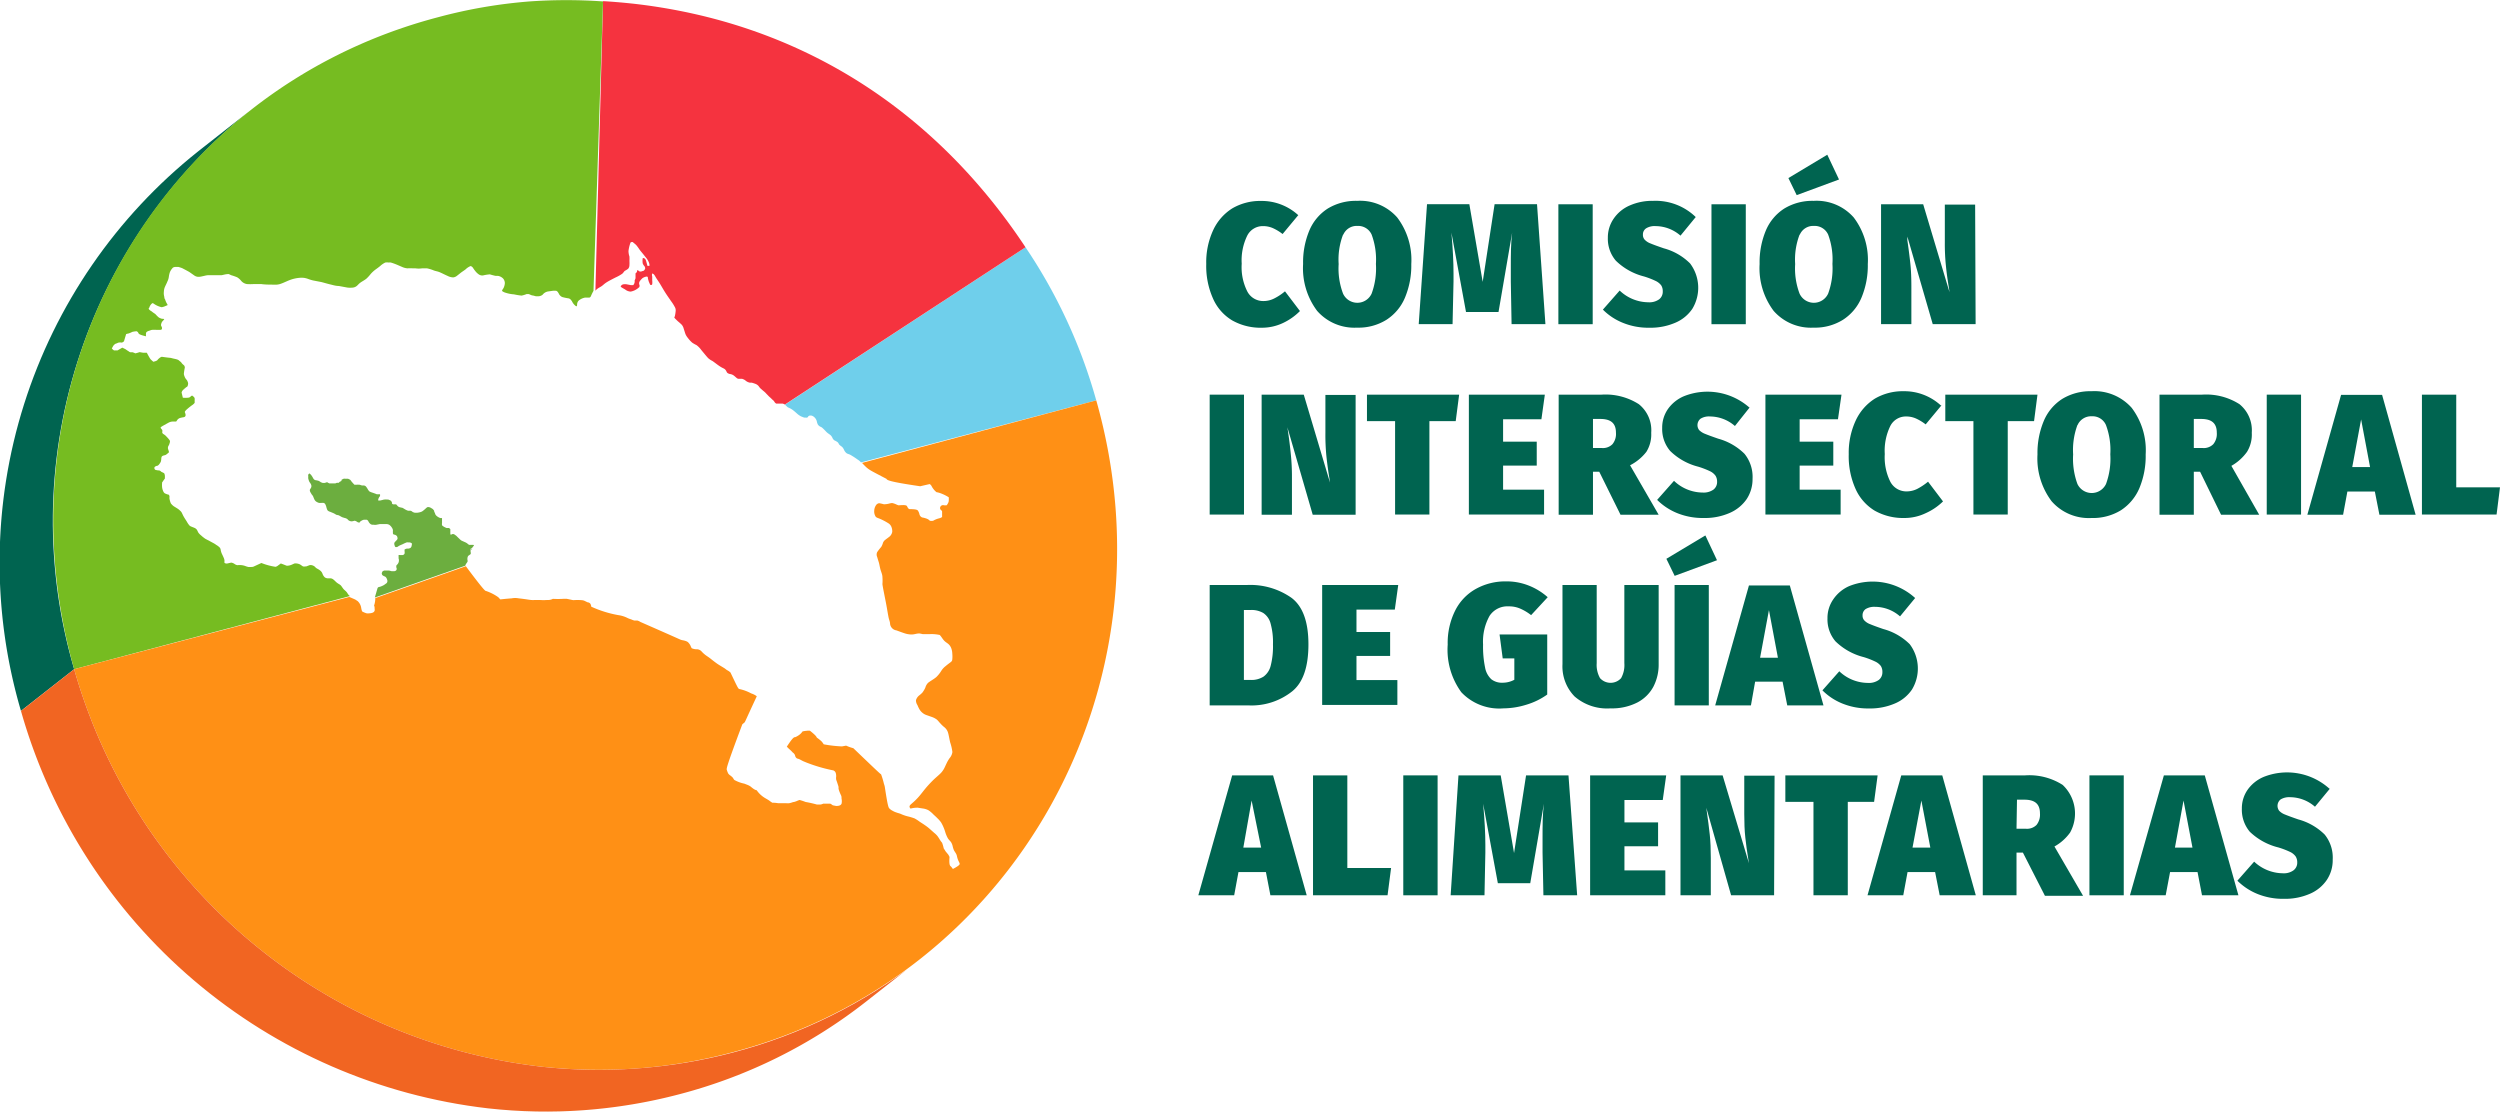
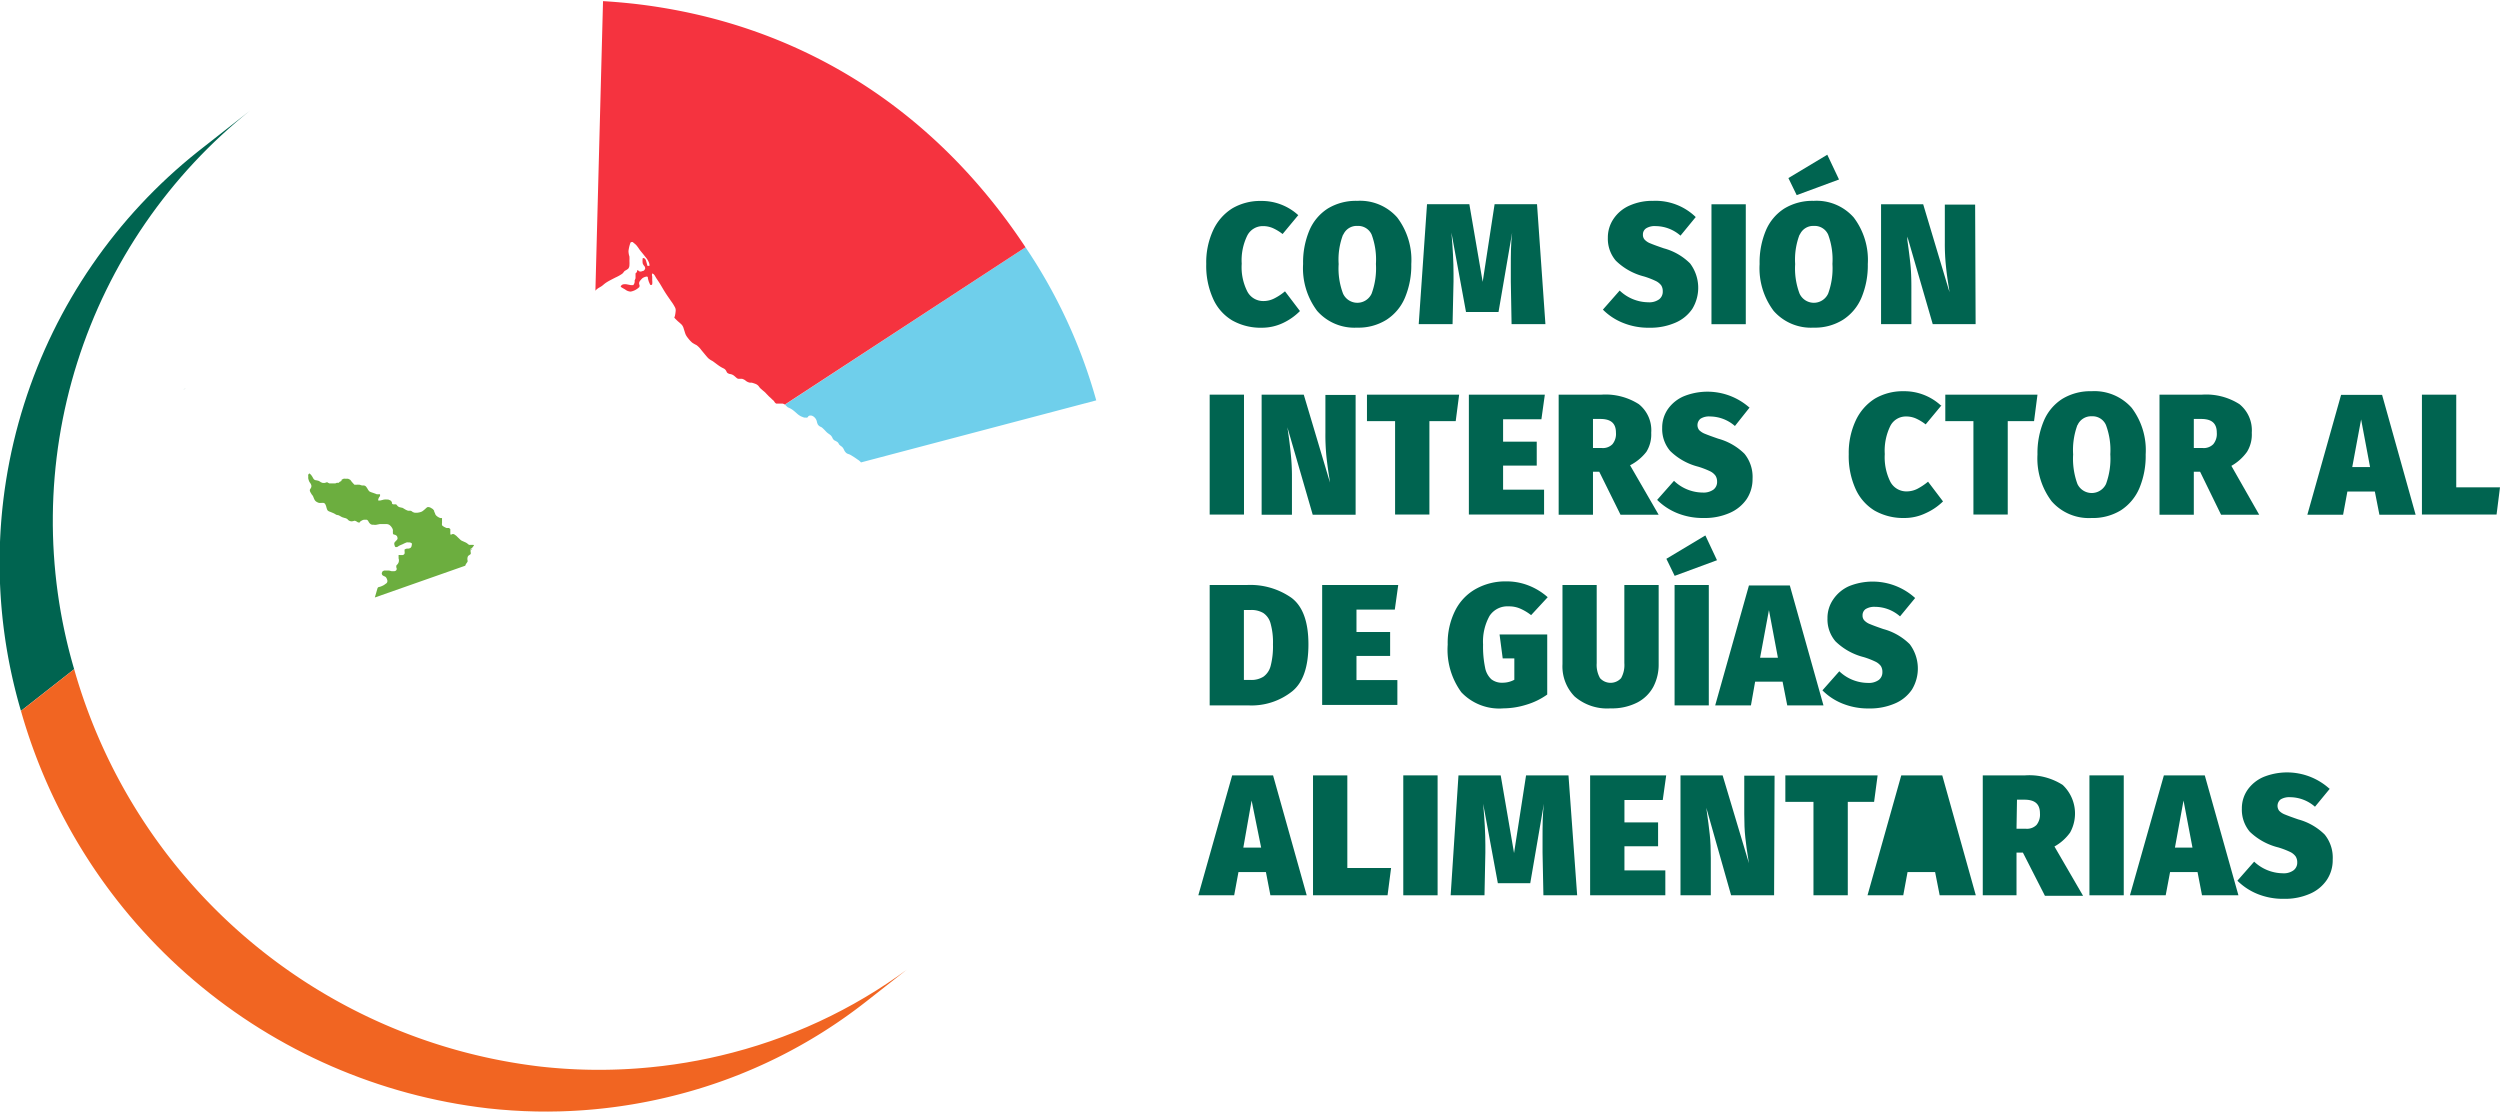
<svg xmlns="http://www.w3.org/2000/svg" viewBox="0 0 262.26 116.61">
  <defs>
    <style>.cls-1{fill:none;}.cls-2{fill:#006450;}.cls-3{fill:#6fcfeb;}.cls-4{fill:#f5333f;}.cls-5{fill:#3d7023;}.cls-6{fill:#6cae3f;}.cls-7{fill:#00604d;}.cls-8{clip-path:url(#clip-path);}.cls-9{fill:#76bc21;}.cls-10{fill:#ff9015;}.cls-11{clip-path:url(#clip-path-2);}.cls-12{fill:#f16522;}</style>
    <clipPath id="clip-path" transform="translate(0)">
      <path class="cls-1" d="M20.76,15.9A55.13,55.13,0,0,0,2.19,74.58L7.78,70.2A55.11,55.11,0,0,1,26.35,11.51Z" />
    </clipPath>
    <clipPath id="clip-path-2" transform="translate(0)">
      <path class="cls-1" d="M2.19,74.58a57.87,57.87,0,0,0,49,41.69,55,55,0,0,0,20.09-1.47,53.66,53.66,0,0,0,19.59-9.7l5.58-4.38a53.74,53.74,0,0,1-19.59,9.7A54.8,54.8,0,0,1,67,112.07a56,56,0,0,1-10.28-.18A57.86,57.86,0,0,1,7.78,70.2Z" />
    </clipPath>
  </defs>
  <title>icn-logo-comision</title>
  <g id="Capa_2" data-name="Capa 2">
    <g id="rollover">
      <path class="cls-2" d="M136.21,22.55l-1.66,2a5.08,5.08,0,0,0-1-.61,2.55,2.55,0,0,0-1.06-.22,1.82,1.82,0,0,0-1.65,1,5.9,5.9,0,0,0-.58,2.94,5.64,5.64,0,0,0,.59,2.92,1.87,1.87,0,0,0,1.69,1,2.45,2.45,0,0,0,1.11-.26,5.66,5.66,0,0,0,1.15-.76l1.57,2.07a6.2,6.2,0,0,1-1.77,1.25,5.16,5.16,0,0,1-2.23.5,6.05,6.05,0,0,1-3.11-.77,5,5,0,0,1-2-2.27,8.36,8.36,0,0,1-.72-3.65,8,8,0,0,1,.73-3.55,5.35,5.35,0,0,1,2-2.28,5.78,5.78,0,0,1,3-.78,5.68,5.68,0,0,1,3.91,1.48" transform="translate(0)" />
      <path class="cls-2" d="M146.57,22.81a7.36,7.36,0,0,1,1.48,4.89,8.73,8.73,0,0,1-.67,3.54,5.09,5.09,0,0,1-1.94,2.31,5.52,5.52,0,0,1-3.07.82,5.2,5.2,0,0,1-4.2-1.76,7.45,7.45,0,0,1-1.47-4.91,8.65,8.65,0,0,1,.66-3.53,5.06,5.06,0,0,1,1.94-2.3,5.68,5.68,0,0,1,3.07-.8,5.19,5.19,0,0,1,4.2,1.74m-5.68,1.81a7.32,7.32,0,0,0-.46,3.08,7.46,7.46,0,0,0,.46,3.1,1.65,1.65,0,0,0,3,0,7.69,7.69,0,0,0,.45-3.11,7.53,7.53,0,0,0-.45-3.08,1.55,1.55,0,0,0-1.49-.91,1.53,1.53,0,0,0-1.48.91" transform="translate(0)" />
      <path class="cls-2" d="M162.12,34h-3.55l-.08-4.47c0-.35,0-.87,0-1.57,0-1.23,0-2.41.14-3.56l-1.43,8.33h-3.41l-1.53-8.33c.15,1.68.22,3.11.22,4.3v.82L152.38,34h-3.55l.87-12.58h4.44l1.4,8.15,1.25-8.15h4.45Z" transform="translate(0)" />
-       <rect class="cls-2" x="163.48" y="21.43" width="3.6" height="12.58" />
      <path class="cls-2" d="M177.88,22.78l-1.59,1.94a4,4,0,0,0-2.6-1,1.71,1.71,0,0,0-1,.23.76.76,0,0,0-.34.67.73.73,0,0,0,.19.53,1.6,1.6,0,0,0,.61.39c.28.12.75.29,1.39.51a6.16,6.16,0,0,1,2.76,1.59,4.25,4.25,0,0,1,.23,4.76,4.07,4.07,0,0,1-1.77,1.45,6.55,6.55,0,0,1-2.73.53,7.06,7.06,0,0,1-2.82-.53,6.19,6.19,0,0,1-2.06-1.37l1.76-2a4.4,4.4,0,0,0,3,1.23,1.76,1.76,0,0,0,1.14-.31,1,1,0,0,0,.38-.83,1.14,1.14,0,0,0-.16-.63,1.56,1.56,0,0,0-.59-.47,8.53,8.53,0,0,0-1.22-.47,6.53,6.53,0,0,1-2.95-1.65,3.54,3.54,0,0,1-.84-2.41,3.47,3.47,0,0,1,.61-2A3.91,3.91,0,0,1,171,21.54a5.84,5.84,0,0,1,2.42-.47,6.05,6.05,0,0,1,4.48,1.71" transform="translate(0)" />
      <rect class="cls-2" x="179.54" y="21.43" width="3.6" height="12.58" />
      <path class="cls-2" d="M194.46,22.81a7.36,7.36,0,0,1,1.48,4.89,8.73,8.73,0,0,1-.67,3.54,5.09,5.09,0,0,1-1.94,2.31,5.52,5.52,0,0,1-3.07.82,5.2,5.2,0,0,1-4.2-1.76,7.45,7.45,0,0,1-1.47-4.91,8.65,8.65,0,0,1,.66-3.53,5.06,5.06,0,0,1,1.94-2.3,5.68,5.68,0,0,1,3.07-.8,5.19,5.19,0,0,1,4.2,1.74m-2.77-6.58,1.23,2.6-4.44,1.64-.87-1.79Zm-2.91,8.39a7.32,7.32,0,0,0-.46,3.08,7.46,7.46,0,0,0,.46,3.1,1.65,1.65,0,0,0,3,0,7.69,7.69,0,0,0,.45-3.11,7.53,7.53,0,0,0-.45-3.08,1.55,1.55,0,0,0-1.49-.91,1.53,1.53,0,0,0-1.48.91" transform="translate(0)" />
      <path class="cls-2" d="M207.25,34h-4.5l-2.66-9.18,0,.39c.13.88.23,1.69.31,2.42s.11,1.55.11,2.46V34h-3.18V21.43h4.42l2.76,9.22-.05-.38c-.14-.84-.25-1.61-.32-2.33a22.49,22.49,0,0,1-.12-2.48v-4h3.18Z" transform="translate(0)" />
      <rect class="cls-2" x="126.9" y="41.4" width="3.6" height="12.58" />
      <path class="cls-2" d="M142.21,54h-4.5l-2.66-9.18.06.39c.13.88.23,1.69.3,2.42a22.75,22.75,0,0,1,.12,2.46V54h-3.18V41.4h4.42l2.75,9.22-.05-.38c-.14-.84-.24-1.61-.32-2.33a22.71,22.71,0,0,1-.11-2.48v-4h3.17Z" transform="translate(0)" />
      <polygon class="cls-2" points="153.07 41.4 152.71 44.18 149.95 44.18 149.95 53.98 146.35 53.98 146.35 44.18 143.4 44.18 143.4 41.4 153.07 41.4" />
      <polygon class="cls-2" points="162.06 41.4 161.7 43.98 157.68 43.98 157.68 46.33 161.21 46.33 161.21 48.84 157.68 48.84 157.68 51.37 161.98 51.37 161.98 53.98 154.09 53.98 154.09 41.4 162.06 41.4" />
      <path class="cls-2" d="M167.77,49.49h-.66V54h-3.6V41.4H168a6.49,6.49,0,0,1,3.92,1,3.5,3.5,0,0,1,1.3,3,3.45,3.45,0,0,1-.51,2A5.1,5.1,0,0,1,171,48.81L174,54h-4ZM167.11,47h.94a1.4,1.4,0,0,0,1.1-.4,1.69,1.69,0,0,0,.37-1.21c0-1-.55-1.44-1.64-1.44h-.77Z" transform="translate(0)" />
      <path class="cls-2" d="M183.54,42.75,182,44.69a4,4,0,0,0-2.6-1,1.67,1.67,0,0,0-1,.23.86.86,0,0,0-.15,1.2,1.78,1.78,0,0,0,.61.39c.29.12.75.29,1.39.51A6.26,6.26,0,0,1,183,47.6a3.84,3.84,0,0,1,.85,2.62,3.79,3.79,0,0,1-.62,2.14,4.16,4.16,0,0,1-1.78,1.45,6.47,6.47,0,0,1-2.72.53,7.14,7.14,0,0,1-2.83-.53,6.4,6.4,0,0,1-2.06-1.37l1.77-2a4.38,4.38,0,0,0,3,1.23,1.78,1.78,0,0,0,1.14-.31,1,1,0,0,0,.38-.83,1.14,1.14,0,0,0-.17-.63,1.52,1.52,0,0,0-.58-.47,9,9,0,0,0-1.22-.47,6.48,6.48,0,0,1-2.95-1.65,3.54,3.54,0,0,1-.84-2.41,3.4,3.4,0,0,1,.61-2,3.94,3.94,0,0,1,1.68-1.34,6.65,6.65,0,0,1,6.91,1.24" transform="translate(0)" />
-       <polygon class="cls-2" points="193.18 41.4 192.81 43.98 188.79 43.98 188.79 46.33 192.32 46.33 192.32 48.84 188.79 48.84 188.79 51.37 193.09 51.37 193.09 53.98 185.2 53.98 185.2 41.4 193.18 41.4" />
      <path class="cls-2" d="M203.67,42.52l-1.66,2a5.08,5.08,0,0,0-1-.61,2.52,2.52,0,0,0-1.06-.22,1.82,1.82,0,0,0-1.65,1,5.9,5.9,0,0,0-.58,2.94,5.75,5.75,0,0,0,.59,2.92,1.9,1.9,0,0,0,1.7,1,2.51,2.51,0,0,0,1.11-.26,6.41,6.41,0,0,0,1.14-.76l1.57,2.07A6.2,6.2,0,0,1,202,53.84a5.13,5.13,0,0,1-2.23.5,6.08,6.08,0,0,1-3.11-.77,5.1,5.1,0,0,1-2-2.27,8.36,8.36,0,0,1-.72-3.65,8,8,0,0,1,.74-3.55,5.4,5.4,0,0,1,2-2.28,5.78,5.78,0,0,1,3-.78,5.68,5.68,0,0,1,3.91,1.48" transform="translate(0)" />
      <polygon class="cls-2" points="213.74 41.4 213.38 44.18 210.62 44.18 210.62 53.98 207.02 53.98 207.02 44.18 204.07 44.18 204.07 41.4 213.74 41.4" />
      <path class="cls-2" d="M223.62,42.78a7.36,7.36,0,0,1,1.47,4.89,8.74,8.74,0,0,1-.66,3.54,5.17,5.17,0,0,1-1.94,2.32,5.6,5.6,0,0,1-3.07.81,5.18,5.18,0,0,1-4.2-1.76,7.46,7.46,0,0,1-1.48-4.91,8.65,8.65,0,0,1,.67-3.53,5.06,5.06,0,0,1,1.94-2.3,5.68,5.68,0,0,1,3.07-.8,5.22,5.22,0,0,1,4.2,1.74m-5.69,1.81a7.53,7.53,0,0,0-.45,3.08,7.67,7.67,0,0,0,.45,3.1,1.66,1.66,0,0,0,3,0,7.69,7.69,0,0,0,.45-3.11,7.49,7.49,0,0,0-.46-3.08,1.53,1.53,0,0,0-1.48-.91,1.55,1.55,0,0,0-1.49.91" transform="translate(0)" />
      <path class="cls-2" d="M230.8,49.49h-.66V54h-3.6V41.4H231a6.5,6.5,0,0,1,3.93,1,3.52,3.52,0,0,1,1.29,3,3.45,3.45,0,0,1-.5,2,5.1,5.1,0,0,1-1.64,1.47L237,54h-4ZM230.14,47h.94a1.4,1.4,0,0,0,1.1-.4,1.69,1.69,0,0,0,.37-1.21c0-1-.55-1.44-1.64-1.44h-.77Z" transform="translate(0)" />
-       <rect class="cls-2" x="237.79" y="41.4" width="3.6" height="12.58" />
      <path class="cls-2" d="M249.61,54l-.48-2.44h-2.88L245.8,54h-3.75l3.54-12.58h4.3L253.41,54Zm-2.85-5h1.87L247.69,44Z" transform="translate(0)" />
      <polygon class="cls-2" points="257.67 41.4 257.67 51.12 262.26 51.12 261.9 53.98 254.07 53.98 254.07 41.4 257.67 41.4" />
      <path class="cls-2" d="M135.49,62.72q1.77,1.34,1.77,4.88t-1.7,4.92A6.85,6.85,0,0,1,131,74H126.9V61.37h3.89a7.52,7.52,0,0,1,4.7,1.35m-5,1.27v7.34h.71a2.37,2.37,0,0,0,1.35-.35,2,2,0,0,0,.75-1.14,8.19,8.19,0,0,0,.24-2.24,7.38,7.38,0,0,0-.25-2.19,1.9,1.9,0,0,0-.76-1.1,2.44,2.44,0,0,0-1.31-.32Z" transform="translate(0)" />
      <polygon class="cls-2" points="146.68 61.37 146.32 63.95 142.3 63.95 142.3 66.3 145.83 66.3 145.83 68.81 142.3 68.81 142.3 71.34 146.59 71.34 146.59 73.95 138.7 73.95 138.7 61.37 146.68 61.37" />
      <path class="cls-2" d="M160.45,61.46a6.63,6.63,0,0,1,1.91,1.19l-1.74,1.88a5.25,5.25,0,0,0-1.18-.7,2.92,2.92,0,0,0-1.18-.22,2.23,2.23,0,0,0-2,1,5.53,5.53,0,0,0-.68,3,10.82,10.82,0,0,0,.21,2.41,2.21,2.21,0,0,0,.66,1.24,1.8,1.8,0,0,0,1.17.36,2.59,2.59,0,0,0,1.24-.31V69.07h-1.22l-.33-2.51h5v6.3a7.38,7.38,0,0,1-2.2,1.07,8.26,8.26,0,0,1-2.39.38,5.47,5.47,0,0,1-4.42-1.69,7.56,7.56,0,0,1-1.43-5,7.57,7.57,0,0,1,.79-3.58,5.32,5.32,0,0,1,2.18-2.27,6.35,6.35,0,0,1,3.16-.78,6.25,6.25,0,0,1,2.4.45" transform="translate(0)" />
      <path class="cls-2" d="M174,69.68a5,5,0,0,1-.56,2.37,4,4,0,0,1-1.69,1.65,5.83,5.83,0,0,1-2.8.61,5.2,5.2,0,0,1-3.77-1.25,4.51,4.51,0,0,1-1.27-3.38V61.37h3.59v8.2a2.81,2.81,0,0,0,.35,1.57,1.49,1.49,0,0,0,2.21,0,2.81,2.81,0,0,0,.34-1.57v-8.2H174Z" transform="translate(0)" />
      <path class="cls-2" d="M178.9,56.17l1.22,2.6-4.44,1.64-.87-1.79ZM179.26,74h-3.59V61.37h3.59Z" transform="translate(0)" />
      <path class="cls-2" d="M187.49,74,187,71.51h-2.88L183.68,74h-3.75l3.54-12.58h4.29L191.29,74Zm-2.85-5h1.87L185.57,64Z" transform="translate(0)" />
      <path class="cls-2" d="M200.91,62.73l-1.59,1.93a4,4,0,0,0-2.6-1,1.75,1.75,0,0,0-1,.23.78.78,0,0,0-.33.67.73.73,0,0,0,.19.53,1.6,1.6,0,0,0,.61.39q.42.18,1.38.51a6.21,6.21,0,0,1,2.77,1.59,4.25,4.25,0,0,1,.23,4.76,4.06,4.06,0,0,1-1.77,1.45,6.55,6.55,0,0,1-2.73.53,7.14,7.14,0,0,1-2.83-.53,6.24,6.24,0,0,1-2.06-1.37l1.77-2a4.38,4.38,0,0,0,3,1.22,1.78,1.78,0,0,0,1.14-.31,1,1,0,0,0,.38-.82,1.15,1.15,0,0,0-.16-.64,1.56,1.56,0,0,0-.59-.47,8.53,8.53,0,0,0-1.22-.47,6.53,6.53,0,0,1-2.95-1.65,3.54,3.54,0,0,1-.84-2.41,3.42,3.42,0,0,1,.61-2A3.91,3.91,0,0,1,194,61.48a6.62,6.62,0,0,1,6.9,1.25" transform="translate(0)" />
      <path class="cls-2" d="M133.27,93.92l-.47-2.44h-2.88l-.45,2.44h-3.76l3.55-12.58h4.29l3.53,12.58Zm-2.84-5h1.87l-1-4.94Z" transform="translate(0)" />
      <polygon class="cls-2" points="141.34 81.34 141.34 91.06 145.93 91.06 145.56 93.92 137.74 93.92 137.74 81.34 141.34 81.34" />
      <rect class="cls-2" x="147.21" y="81.34" width="3.6" height="12.58" />
      <path class="cls-2" d="M165.45,93.92h-3.54l-.09-4.47c0-.35,0-.87,0-1.57,0-1.23,0-2.41.14-3.56l-1.43,8.33h-3.4l-1.54-8.33c.15,1.68.23,3.11.23,4.3v.82l-.09,4.48h-3.55L153,81.34h4.43l1.4,8.15,1.26-8.15h4.45Z" transform="translate(0)" />
      <polygon class="cls-2" points="174.79 81.34 174.43 83.92 170.41 83.92 170.41 86.27 173.94 86.27 173.94 88.78 170.41 88.78 170.41 91.31 174.7 91.31 174.7 93.92 166.81 93.92 166.81 81.34 174.79 81.34" />
      <path class="cls-2" d="M186.11,93.92H181.6L179,84.74l.05.39c.13.88.23,1.69.31,2.42s.11,1.55.11,2.46v3.91h-3.18V81.34h4.42l2.76,9.22-.06-.38c-.14-.83-.24-1.61-.32-2.33s-.11-1.54-.11-2.48v-4h3.18Z" transform="translate(0)" />
      <polygon class="cls-2" points="196.97 81.34 196.6 84.12 193.84 84.12 193.84 93.92 190.24 93.92 190.24 84.12 187.29 84.12 187.29 81.34 196.97 81.34" />
-       <path class="cls-2" d="M203.48,93.92,203,91.48h-2.89l-.45,2.44h-3.75l3.54-12.58h4.3l3.52,12.58Zm-2.85-5h1.87l-.94-4.94Z" transform="translate(0)" />
+       <path class="cls-2" d="M203.48,93.92,203,91.48h-2.89l-.45,2.44h-3.75l3.54-12.58h4.3l3.52,12.58Zm-2.85-5l-.94-4.94Z" transform="translate(0)" />
      <path class="cls-2" d="M212.21,89.44h-.67v4.48H208V81.34h4.45a6.5,6.5,0,0,1,3.93,1,4.12,4.12,0,0,1,.78,5,5,5,0,0,1-1.64,1.46l3,5.17h-4Zm-.67-2.5h1a1.41,1.41,0,0,0,1.1-.4,1.73,1.73,0,0,0,.36-1.21c0-1-.54-1.44-1.64-1.44h-.77Z" transform="translate(0)" />
      <rect class="cls-2" x="219.19" y="81.34" width="3.6" height="12.58" />
      <path class="cls-2" d="M231,93.92l-.47-2.44h-2.88l-.46,2.44h-3.75L227,81.34h4.29l3.53,12.58Zm-2.84-5H230l-.94-4.94Z" transform="translate(0)" />
      <path class="cls-2" d="M244.44,82.7l-1.59,1.93a4,4,0,0,0-2.6-1,1.75,1.75,0,0,0-1,.23.86.86,0,0,0-.15,1.2,1.69,1.69,0,0,0,.61.39c.29.12.75.29,1.39.51a6.26,6.26,0,0,1,2.77,1.59,3.84,3.84,0,0,1,.84,2.62,3.71,3.71,0,0,1-.62,2.14,4.07,4.07,0,0,1-1.77,1.45,6.5,6.5,0,0,1-2.72.53,7.11,7.11,0,0,1-2.83-.53,6.4,6.4,0,0,1-2.06-1.37l1.76-2a4.45,4.45,0,0,0,3,1.22,1.73,1.73,0,0,0,1.13-.31,1,1,0,0,0,.39-.82,1.15,1.15,0,0,0-.17-.64,1.52,1.52,0,0,0-.58-.47,8.75,8.75,0,0,0-1.23-.47,6.59,6.59,0,0,1-3-1.65,3.58,3.58,0,0,1-.83-2.41,3.4,3.4,0,0,1,.61-2,3.94,3.94,0,0,1,1.68-1.34,6.63,6.63,0,0,1,6.91,1.25" transform="translate(0)" />
      <path class="cls-3" d="M107.58,25.94A55.19,55.19,0,0,1,115,42L90.32,48.51a1.26,1.26,0,0,0-.29-.26L89.67,48l-.32-.2a1.36,1.36,0,0,0-.32-.16.72.72,0,0,1-.25-.12,1,1,0,0,1-.21-.27,1.91,1.91,0,0,0-.13-.25.77.77,0,0,0-.18-.18,1.42,1.42,0,0,1-.22-.18c-.06-.08-.08-.18-.17-.25a1.57,1.57,0,0,0-.33-.19.63.63,0,0,1-.19-.21,1,1,0,0,0-.18-.3c-.1-.1-.26-.19-.39-.3s-.23-.24-.33-.33a2.51,2.51,0,0,0-.25-.23L86,44.73a.72.72,0,0,1-.2-.19,1.39,1.39,0,0,1-.1-.27.87.87,0,0,0-.37-.58.57.57,0,0,0-.25-.1h-.14l-.15.08a.23.23,0,0,1-.12.14.29.29,0,0,1-.1,0H84.4a1.07,1.07,0,0,1-.26-.09.92.92,0,0,1-.23-.11,1.57,1.57,0,0,1-.26-.19l-.24-.21A3.17,3.17,0,0,0,83,42.9a3.62,3.62,0,0,0-.35-.17c-.11-.08-.22-.21-.31-.28Z" transform="translate(0)" />
      <path class="cls-4" d="M63.26.12c1.05.06,2.08.15,3.11.26,17.1,1.91,31.44,10.78,41.21,25.56L82.33,42.44a.58.58,0,0,0-.23-.1h-.25l-.26,0-.16,0a.56.56,0,0,1-.22-.24A1.13,1.13,0,0,0,81,41.9a2.77,2.77,0,0,0-.25-.24,2.28,2.28,0,0,1-.22-.22c-.08-.07-.18-.19-.27-.28L80,40.94l-.24-.21a2,2,0,0,1-.18-.23.84.84,0,0,0-.28-.21,4,4,0,0,0-.45-.15l-.2,0a1,1,0,0,1-.48-.25,1.19,1.19,0,0,0-.32-.15l-.19,0h-.16a.33.33,0,0,1-.21-.08c-.09-.07-.23-.21-.35-.29a.85.85,0,0,0-.34-.13.66.66,0,0,1-.28-.11c-.08-.06-.11-.18-.17-.27a.58.58,0,0,0-.26-.22,3.12,3.12,0,0,1-.45-.26c-.22-.15-.52-.39-.7-.51a2,2,0,0,1-.45-.3c-.19-.2-.5-.59-.72-.85a2.24,2.24,0,0,0-.51-.52,3.28,3.28,0,0,1-.44-.25,3.1,3.1,0,0,1-.46-.5,1.63,1.63,0,0,1-.25-.4c-.06-.16-.12-.38-.18-.55a1.09,1.09,0,0,0-.2-.42,5.24,5.24,0,0,0-.41-.37c-.15-.14-.27-.26-.33-.33s-.07-.07,0-.19a3.86,3.86,0,0,0,.09-.56.68.68,0,0,0-.1-.44,4.41,4.41,0,0,0-.39-.61c-.19-.28-.44-.63-.64-.95s-.35-.59-.49-.82-.28-.43-.38-.58-.17-.3-.24-.39a.37.37,0,0,0-.22-.15.49.49,0,0,0,0,.32c0,.11,0,.28,0,.42a1.41,1.41,0,0,1,0,.37.12.12,0,0,1-.11.1c-.06,0-.09,0-.14-.11s-.08-.18-.12-.28l-.08-.29c0-.1,0-.18-.1-.21a1,1,0,0,0-.47.17,2.18,2.18,0,0,0-.21.22.56.56,0,0,0-.13.22.41.41,0,0,0,0,.22.3.3,0,0,1,0,.28,1.83,1.83,0,0,1-.47.33,1.75,1.75,0,0,1-.43.14,1,1,0,0,1-.55-.2c-.11-.08-.23-.13-.32-.19a.59.59,0,0,1-.18-.14.38.38,0,0,1,.34-.24,1.11,1.11,0,0,1,.26,0l.47.09.25,0a.57.57,0,0,0,.14-.28.36.36,0,0,0,0-.18l.1-.26V29l0-.14,0-.16c0-.06.11-.09.14-.17s0-.18.07-.18.14.09.22.13a.62.62,0,0,0,.17,0l.28-.09.11-.15a.24.24,0,0,0,0-.2c0-.08-.12-.17-.17-.27a.45.45,0,0,1-.08-.27,1.43,1.43,0,0,1,0-.29c0-.08,0-.14.09-.14a.3.3,0,0,1,.24.2c.06.14.1.35.14.47s0,.15.09.15h.16s0-.07,0-.14a1,1,0,0,0-.09-.29,2,2,0,0,0-.19-.33l-.4-.5c-.14-.17-.28-.33-.39-.49a4.43,4.43,0,0,0-.3-.41,1.63,1.63,0,0,0-.21-.19l-.18-.15c-.18,0-.21,0-.26.15a4,4,0,0,0-.18.8,2,2,0,0,0,.1.57,4.07,4.07,0,0,1,0,.47,3.09,3.09,0,0,1,0,.43.58.58,0,0,1-.14.39,2.39,2.39,0,0,1-.34.21c-.1.08-.14.19-.28.31a4.38,4.38,0,0,1-.7.39c-.31.16-.69.35-.94.51s-.37.3-.52.4-.32.18-.45.28a1.26,1.26,0,0,0-.2.2Z" transform="translate(0)" />
      <polygon class="cls-5" points="49.56 57.57 49.42 57.7 49.44 57.63 49.56 57.57" />
      <path class="cls-6" d="M32.45,49.66a.89.89,0,0,1,.19.17,2,2,0,0,1,.16.24.92.92,0,0,0,.13.21.38.38,0,0,0,.21.1,1.63,1.63,0,0,1,.3.07,1.4,1.4,0,0,1,.22.14l.19.07h.09l.13,0,.25-.08.08.06.15.07.16,0,.15,0,.15,0,.17,0,.15-.06.2,0,.11-.11.15-.07.05-.09,0-.06.21-.1a.45.45,0,0,1,.16,0h.11l.19,0,.21.1a.83.83,0,0,1,.16.2l.16.18.14.15h.24a.88.88,0,0,1,.23,0l.09,0a1.44,1.44,0,0,0,.25.08h0l.11,0,.08,0a.35.35,0,0,1,.25.16,1.82,1.82,0,0,1,.15.23.82.82,0,0,0,.2.25,2.65,2.65,0,0,0,.35.13l.4.15.11,0h.15l.08,0,0,.18-.11.15-.08.18,0,.15h.06l.12,0,.26-.06a1,1,0,0,1,.25-.05.64.64,0,0,1,.19,0l.14,0a1.09,1.09,0,0,1,.36.17l0,.06.06.08,0,.12.11.08h.14l.12,0,.07,0,.15.17a.48.48,0,0,0,.22.13l.31.07.23.14a1.39,1.39,0,0,0,.35.16h.25a.51.51,0,0,1,.22.13,1.13,1.13,0,0,0,.24.08h.21a1.72,1.72,0,0,0,.37-.07.69.69,0,0,0,.27-.14,3,3,0,0,0,.27-.23c.09-.08.17-.16.26-.16a.62.62,0,0,1,.28.08l.18.11a.69.69,0,0,1,.17.2c0,.1.06.18.1.28a.43.43,0,0,0,.14.24,1.12,1.12,0,0,0,.3.2.46.46,0,0,0,.22.05l.07,0,0,.23c0,.1,0,.19,0,.28a.83.83,0,0,0,0,.24s.06.07.14.12a1.8,1.8,0,0,0,.34.17l.09,0h.17l.13.12,0,.16v.18a1.34,1.34,0,0,1,0,.19l.07.06s.12-.08.2-.08a.34.34,0,0,1,.22.09l.13.09.16.16.19.18a1.06,1.06,0,0,0,.22.18l.36.16a1.08,1.08,0,0,1,.24.14.85.85,0,0,0,.19.14h.36c.07,0,.14,0,.14.06l-.13.17-.09.12-.13.06,0,.07,0,.08a1.37,1.37,0,0,0,0,.19.34.34,0,0,1,0,.22l-.15.11-.1.07a.51.51,0,0,0-.08.21.79.79,0,0,0,0,.23.32.32,0,0,1,0,.19l-.12.17-.1.17v.06l-9.5,3.34.29-1,.07-.08.23-.06a2.48,2.48,0,0,0,.3-.13,1.56,1.56,0,0,0,.25-.17.33.33,0,0,0,.16-.17.39.39,0,0,0,0-.24.88.88,0,0,0-.11-.24.34.34,0,0,0-.18-.13.8.8,0,0,1-.22-.13.37.37,0,0,1-.06-.22l.07-.16a.85.85,0,0,1,.19-.1l.15,0h.13l.22,0,.27.07.09,0h.17a.31.31,0,0,0,.24-.11.28.28,0,0,0,0-.27.74.74,0,0,1,0-.22l.13-.14a.69.69,0,0,0,.1-.17.67.67,0,0,0,0-.45,1.24,1.24,0,0,0,0-.22v-.11a.81.81,0,0,1,.21,0h.21a.27.27,0,0,0,.21-.15.72.72,0,0,0,0-.26c0-.07,0-.13,0-.17a.69.69,0,0,1,.25-.1l.17,0a.51.51,0,0,0,.22-.09.41.41,0,0,0,.11-.26A.37.37,0,0,0,43.2,57a.46.46,0,0,0-.26-.1h-.1a.83.83,0,0,0-.18,0,3.89,3.89,0,0,0-.42.19c-.14.06-.25.1-.36.16s-.16.11-.23.14h-.16a.32.32,0,0,1-.1-.21.31.31,0,0,1,0-.27c.06-.09.18-.19.25-.28a.23.23,0,0,0,.06-.21.59.59,0,0,0-.07-.2l-.14-.1-.21-.06a.18.18,0,0,1-.06-.17.86.86,0,0,1,0-.21.48.48,0,0,0-.08-.28,1,1,0,0,0-.3-.34.62.62,0,0,0-.24-.08H40l-.17,0-.35.07a.85.85,0,0,1-.26,0h-.14a.4.4,0,0,1-.24-.1.76.76,0,0,1-.19-.25.35.35,0,0,0-.18-.18l-.09,0H38.3l-.11,0a.78.78,0,0,0-.32.14c-.07,0-.09.11-.14.15l-.16,0-.19-.12-.14-.06h-.05a2.61,2.61,0,0,1-.26.06h-.07a.58.58,0,0,1-.27-.09c-.08-.05-.11-.12-.19-.17a.79.79,0,0,0-.27-.1l-.25-.08-.34-.19L35.27,54a1.92,1.92,0,0,0-.32-.18l-.34-.14a.5.5,0,0,1-.26-.16,1.6,1.6,0,0,1-.12-.35,1.28,1.28,0,0,0-.1-.26.28.28,0,0,0-.17-.15,1.12,1.12,0,0,0-.26,0h-.08l-.14,0a1,1,0,0,1-.26-.11.58.58,0,0,1-.22-.22,3.27,3.27,0,0,1-.14-.33.84.84,0,0,0-.16-.23l-.11-.19a.54.54,0,0,1-.09-.26c0-.08.1-.18.14-.28a.39.39,0,0,0,0-.29.88.88,0,0,0-.12-.21.78.78,0,0,1-.11-.2,2,2,0,0,1-.07-.23.93.93,0,0,1,0-.22.54.54,0,0,1,0-.21Z" transform="translate(0)" />
      <path class="cls-7" d="M19.24,40.89a1.74,1.74,0,0,1,.24-.17Z" transform="translate(0)" />
      <path class="cls-2" d="M13.41,36.91Z" transform="translate(0)" />
      <g class="cls-8">
        <path class="cls-2" d="M7.78,70.2,2.2,74.58A55.1,55.1,0,0,1,20.76,15.9l5.59-4.39A55.13,55.13,0,0,0,7.78,70.2" transform="translate(0)" />
      </g>
-       <path class="cls-9" d="M55.56.15a54.81,54.81,0,0,1,7.7,0l-1,30.36a4.93,4.93,0,0,0-.28.58c-.05.08-.1.13-.18.13l-.43,0a1.44,1.44,0,0,0-.68.33.62.62,0,0,0-.15.39c0,.09,0,.19-.1.19A1.28,1.28,0,0,1,60,31.6c-.12-.16-.17-.25-.35-.3a5,5,0,0,1-.67-.14.72.72,0,0,1-.37-.38c-.08-.13-.13-.22-.25-.27a1.65,1.65,0,0,0-.4,0l-.43.06a.92.92,0,0,0-.61.35.76.76,0,0,1-.44.16h-.26L55.92,31c-.16,0-.32-.11-.45-.15l-.23,0a3.05,3.05,0,0,1-.52.16,7.38,7.38,0,0,1-.8-.13,3.75,3.75,0,0,1-1-.21c-.13-.06-.24-.11-.25-.17s.07-.14.15-.28a1.32,1.32,0,0,0,.14-.51.74.74,0,0,0-.19-.5,1,1,0,0,0-.53-.27H52a5.13,5.13,0,0,1-.61-.16,4.7,4.7,0,0,0-.74.12.68.68,0,0,1-.43-.12,1.66,1.66,0,0,1-.38-.37c-.11-.13-.17-.24-.25-.35a.42.42,0,0,0-.22-.15,1.56,1.56,0,0,0-.52.34c-.18.14-.39.27-.53.38s-.26.21-.38.3a.76.76,0,0,1-.39.17,1.31,1.31,0,0,1-.58-.15c-.26-.11-.6-.29-.84-.39s-.4-.11-.6-.18a3.81,3.81,0,0,0-.74-.23h-.29l-.22,0a2.41,2.41,0,0,1-.7,0l-.26,0a5.24,5.24,0,0,0-.58,0,1.71,1.71,0,0,1-.47-.11l-.58-.25a6.37,6.37,0,0,0-.69-.25.87.87,0,0,0-.22,0,1.35,1.35,0,0,0-.36,0,2.16,2.16,0,0,0-.52.35c-.18.16-.41.31-.59.45a3.38,3.38,0,0,0-.43.41,3.94,3.94,0,0,1-.45.49c-.2.16-.48.3-.65.43s-.26.26-.37.34a.79.79,0,0,1-.39.16,2.83,2.83,0,0,1-.56,0L35.54,30c-.32,0-.62-.1-.92-.17s-.59-.16-.9-.24l-.88-.17a4.24,4.24,0,0,1-.52-.16,2.13,2.13,0,0,0-.42-.11,2.49,2.49,0,0,0-.54,0,4,4,0,0,0-.74.15,5.42,5.42,0,0,0-.56.22c-.19.08-.4.18-.58.24a1.59,1.59,0,0,1-.45.1h-.26c-.37,0-1,0-1.35-.06l-.82,0a5.27,5.27,0,0,1-.69,0,1,1,0,0,1-.62-.35,1.59,1.59,0,0,0-.41-.36,5.25,5.25,0,0,0-.63-.22L24,28.75c-.34,0-.55.09-.76.12l-.2,0h-.43c-.24,0-.5,0-.74,0s-.44.08-.63.11a1.88,1.88,0,0,1-.37.06.77.77,0,0,1-.5-.15l-.44-.31c-.15-.1-.28-.16-.42-.24l-.4-.21A3.76,3.76,0,0,0,18.7,28h-.23c-.29,0-.36.1-.42.18a1.38,1.38,0,0,0-.24.41,2.72,2.72,0,0,0-.1.46,1.53,1.53,0,0,1-.15.48c-.07.19-.2.42-.28.62a1.4,1.4,0,0,0-.09.47,1.19,1.19,0,0,0,0,.29,1.84,1.84,0,0,0,.05.25c0,.07,0,.14.08.25a2,2,0,0,0,.14.35c.06.11.13.2.12.25l-.38.16-.23.06a2.29,2.29,0,0,1-.78-.33.42.42,0,0,0-.2-.1.85.85,0,0,0-.3.39c0,.08-.11.14-.09.21s.13.14.21.21a.69.69,0,0,1,.2.14l.28.19c.32.35.4.39.48.42a.83.83,0,0,0,.22.08c.09,0,.2,0,.24.06l-.24.27c-.15.33-.09.39-.06.46a.31.31,0,0,1,.06.22c0,.07,0,.12-.14.15a3.83,3.83,0,0,1-.49,0h-.31c-.22,0-.31.08-.38.09-.24.07-.33.15-.35.25a1.32,1.32,0,0,0,0,.34c-.73-.17-.76-.26-.8-.34a.35.35,0,0,0-.19-.19,2.35,2.35,0,0,0-.46.07,2.47,2.47,0,0,1-.41.17,1.09,1.09,0,0,0-.23.06l-.22.74a.39.39,0,0,1-.26.15.65.65,0,0,0-.29,0c-.08,0-.15.06-.21.08a.7.7,0,0,0-.2.08l-.15.15-.17.3c.18.22.25.22.35.21h.25l.5-.29.31.15c.14.09.21.15.27.18s.18.14.26.15.14,0,.21,0a1.25,1.25,0,0,1,.31.12,3.17,3.17,0,0,0,.45-.13L15,37,15.4,37c.34.64.39.69.46.75l.22.2c.41-.09.45-.18.48-.24.24-.23.35-.27.42-.28.71.1.8.1.89.11s.27.07.34.08c.44.09.51.14.58.21L19,38a.9.9,0,0,0,.15.19l.17.15a.47.47,0,0,1,.07.22,5.94,5.94,0,0,0-.1.63.52.52,0,0,0,.05.24,1.12,1.12,0,0,0,.11.25c.05.08.12.15.17.22a1.22,1.22,0,0,1,.1.24.41.41,0,0,1,0,.21.53.53,0,0,1-.07.2,2.34,2.34,0,0,0-.51.43.69.69,0,0,0-.09.2l.13.54a2.59,2.59,0,0,0,.55,0,.36.36,0,0,0,.21-.07c.07-.06.14-.14.22-.15.21.15.25.22.26.3s0,.15,0,.23,0,.17,0,.23a1.17,1.17,0,0,1-.32.28c-.79.6-.73.67-.69.75a.93.93,0,0,1,.06.24c0,.2-.14.23-.27.25a2.21,2.21,0,0,0-.35.08.63.63,0,0,0-.24.18c-.06.07-.08.15-.14.18l-.25,0a1.06,1.06,0,0,0-.52.11c-.76.42-.86.47-.85.54s.14.17.17.25,0,.18,0,.26a.28.28,0,0,0,.15.17,1.56,1.56,0,0,1,.19.14c.46.47.48.55.47.63a.72.72,0,0,1-.05.21.76.76,0,0,1-.08.2.44.44,0,0,0-.05.43,1.83,1.83,0,0,1,.08.28c-.3.28-.37.3-.47.32a.67.67,0,0,0-.27.11.47.47,0,0,0-.07.26,1.28,1.28,0,0,1-.06.33,2.11,2.11,0,0,1-.18.27.47.47,0,0,1-.19.14c-.09,0-.24.07-.28.15s0,.2.07.26a1.33,1.33,0,0,0,.41.07.36.36,0,0,1,.21.13c.23.12.3.13.34.2a.77.77,0,0,1,.06.3,2,2,0,0,0,0,.21l-.29.41a2.36,2.36,0,0,0,0,.55,1.47,1.47,0,0,0,.12.4.52.52,0,0,0,.14.19,1.68,1.68,0,0,0,.44.16.39.39,0,0,1,.06.33,2.08,2.08,0,0,0,.15.57,1.42,1.42,0,0,0,.2.22,1.13,1.13,0,0,0,.21.15l.32.2a1.68,1.68,0,0,1,.27.23.55.55,0,0,1,.15.19l.15.31c.06.11.14.25.22.37s.15.23.21.34a2,2,0,0,0,.18.26.45.45,0,0,0,.21.16l.39.16a.56.56,0,0,1,.24.21c.05.08.08.18.15.29a1.59,1.59,0,0,0,.29.29,2.6,2.6,0,0,0,.29.24,1.2,1.2,0,0,0,.25.16l.38.2.37.2a1.86,1.86,0,0,1,.28.18,1.69,1.69,0,0,1,.36.27.42.42,0,0,1,.11.26,2.24,2.24,0,0,0,.1.35c.07.15.16.33.22.48a.78.78,0,0,1,.08.32,1,1,0,0,0,0,.21.45.45,0,0,0,.26.07l.44-.1a.8.8,0,0,1,.38.16.69.69,0,0,0,.28.11,1.77,1.77,0,0,1,.8.08,2.35,2.35,0,0,0,.35.11c.39,0,.45,0,.56-.05l.8-.37a6.64,6.64,0,0,0,1.48.4.61.61,0,0,0,.26-.13l.3-.22c.49.18.55.22.64.24a1.36,1.36,0,0,0,.5-.11l.29-.13a1.08,1.08,0,0,1,.6.11l.29.2a.84.84,0,0,0,.27,0,.45.45,0,0,0,.23-.06l.22-.08a.7.7,0,0,1,.55.19.76.76,0,0,0,.2.17c.49.25.54.44.6.6a.9.9,0,0,0,.24.34.65.65,0,0,0,.29.09c.17,0,.24,0,.32,0a.58.58,0,0,1,.27.12,3.08,3.08,0,0,1,.27.25,1.75,1.75,0,0,0,.3.22,1.12,1.12,0,0,1,.22.16c.07.08.15.21.22.3a1,1,0,0,0,.2.21,1.7,1.7,0,0,1,.19.19c.05.06.09.14.15.22a.69.69,0,0,0,.19.19L7.78,70.2c-8.53-30,8.56-60.61,38.16-68.39A52.59,52.59,0,0,1,55.56.15" transform="translate(0)" />
-       <path class="cls-10" d="M115,42c8.52,30-8.57,60.61-38.17,68.39A54.94,54.94,0,0,1,67,112.07a56,56,0,0,1-10.28-.18A57.86,57.86,0,0,1,7.78,70.2l28.86-7.58.62.27.26.17a1.21,1.21,0,0,1,.37.7,1.68,1.68,0,0,0,.1.38,2,2,0,0,0,.51.21c.53,0,.66-.1.73-.17a.3.3,0,0,0,.07-.29c0-.12,0-.26-.06-.36a2.38,2.38,0,0,0,.13-.79l9.5-3.34C50.81,62,50.91,62,51,62a5,5,0,0,1,1.27.65c.08.08.15.17.22.23.53-.06.91-.09,1.18-.11a2,2,0,0,1,.75,0c.73.08,1.06.15,1.29.17s.36,0,.48,0l.43,0a5,5,0,0,0,.8,0,1.08,1.08,0,0,0,.58-.12,8.92,8.92,0,0,0,1.08,0c.13,0,.26,0,.38,0,.46.09.59.13.69.14a5.43,5.43,0,0,1,.87,0,.86.86,0,0,1,.36.1l.27.13c.1,0,.2.05.27.13a.63.63,0,0,1,.1.32,11.76,11.76,0,0,0,2.85.89,3.08,3.08,0,0,1,1,.32c.13.06.27.1.38.14a1.67,1.67,0,0,0,.31.11c.1,0,.22,0,.31,0a1,1,0,0,1,.3.14c3.92,1.72,4,1.77,4.12,1.82a1.15,1.15,0,0,0,.36.11c.43.09.51.18.59.27a1.26,1.26,0,0,1,.19.28,1.87,1.87,0,0,0,.13.28,1.28,1.28,0,0,0,.58.11.7.7,0,0,1,.46.23,2.77,2.77,0,0,0,.35.33c.12.1.27.19.45.32s.4.32.61.47a5,5,0,0,0,.53.36l.41.25c.12.07.21.16.32.23a1.45,1.45,0,0,1,.36.25c.76,1.59.8,1.68.92,1.73a4.53,4.53,0,0,1,1.25.46,1.94,1.94,0,0,1,.59.3c-1.19,2.55-1.21,2.66-1.28,2.74s-.17.13-.24.21c-1.71,4.55-1.67,4.66-1.62,4.79a2.67,2.67,0,0,0,.14.36.9.9,0,0,0,.25.23,1.84,1.84,0,0,1,.25.23c.06.1.11.22.2.25a3.62,3.62,0,0,0,1,.36l.33.13a1.58,1.58,0,0,1,.32.17c.42.36.55.37.64.39a2.84,2.84,0,0,0,.83.79c.18.11.39.22.52.32a3.17,3.17,0,0,0,.29.2c.43,0,.53.05.67.05l.42,0,.37,0a1.55,1.55,0,0,0,.31,0,2.28,2.28,0,0,0,.41-.12c.12,0,.26-.06.37-.1a2.45,2.45,0,0,1,.31-.12,6.38,6.38,0,0,1,.63.21,12,12,0,0,1,1.19.27H86a.76.76,0,0,0,.35-.09c.51,0,.62,0,.72,0s.2.12.3.17l.35.07c.42,0,.51-.14.56-.23a1.16,1.16,0,0,0,0-.54c0-.13,0-.25-.05-.34-.3-.64-.27-.78-.26-.84s-.09-.33-.13-.46-.09-.25-.12-.35a1,1,0,0,1,0-.33c0-.53-.19-.57-.29-.64a16.46,16.46,0,0,1-2.84-.83l-.36-.15-.3-.16a1.28,1.28,0,0,0-.31-.11c-.21-.13-.19-.28-.24-.39a.64.64,0,0,0-.22-.24,3.81,3.81,0,0,0-.4-.39l-.22-.22c.65-1,.76-1,.89-1a2.16,2.16,0,0,0,.43-.25,1.52,1.52,0,0,0,.33-.35,3,3,0,0,1,.47-.07.92.92,0,0,1,.31,0c.67.53.68.64.72.72a3.94,3.94,0,0,1,.49.39,2.06,2.06,0,0,1,.23.31,12.89,12.89,0,0,0,1.92.22l.43-.08a4.94,4.94,0,0,0,.76.27c2.74,2.63,2.82,2.69,2.91,2.74a8.3,8.3,0,0,1,.3,1,2,2,0,0,1,.09.32c.31,2.06.39,2.18.49,2.27a1.11,1.11,0,0,0,.3.22,2,2,0,0,0,.42.19c.15.06.31.09.43.14s.2.09.34.14a4.13,4.13,0,0,0,.51.15,6.36,6.36,0,0,1,.62.19,3.66,3.66,0,0,1,.49.31c.18.13.41.26.6.4a4.62,4.62,0,0,1,.53.41l.45.4a2.14,2.14,0,0,1,.34.33,4.53,4.53,0,0,1,.26.4,2.49,2.49,0,0,0,.23.31A4.15,4.15,0,0,1,99,89c.08.11.14.23.22.34l.25.3a2.26,2.26,0,0,1,.14.26c-.07.84.06.94.15,1a2.64,2.64,0,0,1,.2.26c.76-.4.74-.5.7-.61s-.11-.22-.16-.35a2.24,2.24,0,0,1-.11-.38,1,1,0,0,0-.11-.29c-.06-.1-.14-.21-.21-.34a2.46,2.46,0,0,1-.13-.41,1.33,1.33,0,0,0-.17-.43c-.08-.12-.21-.22-.33-.4a3.41,3.41,0,0,1-.27-.63,4.09,4.09,0,0,0-.16-.46,4,4,0,0,0-.29-.59,3,3,0,0,0-.4-.45c-.12-.13-.24-.23-.4-.38A2.89,2.89,0,0,0,97.4,85a1.76,1.76,0,0,0-.62-.19l-.51-.08c-.46,0-.64.08-.76.09-.23-.27,0-.39.19-.57a6.24,6.24,0,0,0,.69-.68c.23-.26.44-.55.68-.84s.5-.57.76-.83.53-.48.73-.67a2.15,2.15,0,0,0,.43-.52c.11-.18.19-.39.29-.59a3.74,3.74,0,0,1,.33-.58,1.23,1.23,0,0,0,.3-.65,5,5,0,0,0-.23-1c-.1-.4-.15-.81-.25-1.1a1.2,1.2,0,0,0-.41-.54,3.36,3.36,0,0,1-.38-.37c-.13-.13-.22-.27-.37-.4a2,2,0,0,0-.55-.28l-.57-.2a1.29,1.29,0,0,1-.4-.24,1.31,1.31,0,0,1-.3-.36,3.61,3.61,0,0,1-.21-.44.87.87,0,0,1-.15-.51,1,1,0,0,1,.33-.49,3.11,3.11,0,0,0,.33-.29,2.76,2.76,0,0,0,.32-.53,1.16,1.16,0,0,1,.29-.51c.21-.17.6-.38.86-.6a3.33,3.33,0,0,0,.54-.68,1.88,1.88,0,0,1,.45-.48c.17-.15.38-.3.51-.4s.17-.16.18-.31a2.83,2.83,0,0,0,0-.57,1.78,1.78,0,0,0-.09-.53,1.11,1.11,0,0,0-.3-.48c-.14-.13-.3-.2-.47-.38s-.31-.45-.46-.59a4.06,4.06,0,0,0-1-.09l-.45,0-.34,0-.32-.07c-.29,0-.48.08-.68.1a1.4,1.4,0,0,1-.35,0,2.41,2.41,0,0,1-.4-.07c-.31-.09-.72-.25-1-.35a.78.78,0,0,1-.67-.71c0-.18-.1-.39-.15-.63s-.1-.53-.18-1-.19-1-.29-1.51-.15-.77-.18-1a4.71,4.71,0,0,0,0-.75c0-.26-.15-.57-.22-.84s-.1-.51-.16-.7-.12-.38-.17-.56a.61.61,0,0,1,0-.51,5.24,5.24,0,0,1,.42-.54,1.71,1.71,0,0,0,.19-.44.74.74,0,0,1,.25-.32c.14-.11.33-.24.47-.36a.87.87,0,0,0,.25-.47,1.2,1.2,0,0,0-.08-.5.79.79,0,0,0-.33-.4,6.55,6.55,0,0,0-.87-.46c-.26-.11-.38-.12-.47-.25a1,1,0,0,1-.14-.6,1.1,1.1,0,0,1,.2-.6.46.46,0,0,1,.32-.19,4,4,0,0,1,.49.11,2.28,2.28,0,0,0,.55-.07,1.7,1.7,0,0,1,.31-.06c.37.07.51.21.7.24.74-.06.83,0,.89.13s.13.25.25.27c.67,0,.82.07.89.18a1.3,1.3,0,0,1,.15.38.47.47,0,0,0,.27.31c.62.12.72.26.82.35a.94.94,0,0,0,.34,0,2.23,2.23,0,0,1,.57-.24,1.06,1.06,0,0,0,.37-.15c0-.38,0-.47,0-.57s-.14-.17-.19-.25A.31.31,0,0,1,99,53a.85.85,0,0,0,.32,0c.2-.29.21-.4.21-.51a2.69,2.69,0,0,0,0-.32,4.11,4.11,0,0,0-.67-.35,2.75,2.75,0,0,0-.62-.19,2,2,0,0,1-.5-.61.57.57,0,0,0-.21-.24l-1,.23c-3.36-.49-3.47-.65-3.54-.78-1.52-.79-1.63-.86-1.75-.94a2.57,2.57,0,0,1-.39-.3c-.14-.13-.31-.31-.42-.43Z" transform="translate(0)" />
      <g class="cls-11">
        <path class="cls-12" d="M96.4,100.72l-5.58,4.38a53.66,53.66,0,0,1-19.59,9.7,55,55,0,0,1-20.09,1.47A57.85,57.85,0,0,1,2.2,74.58L7.78,70.2a57.86,57.86,0,0,0,48.94,41.69,55,55,0,0,0,20.09-1.47,53.74,53.74,0,0,0,19.59-9.7" transform="translate(0)" />
      </g>
    </g>
  </g>
</svg>